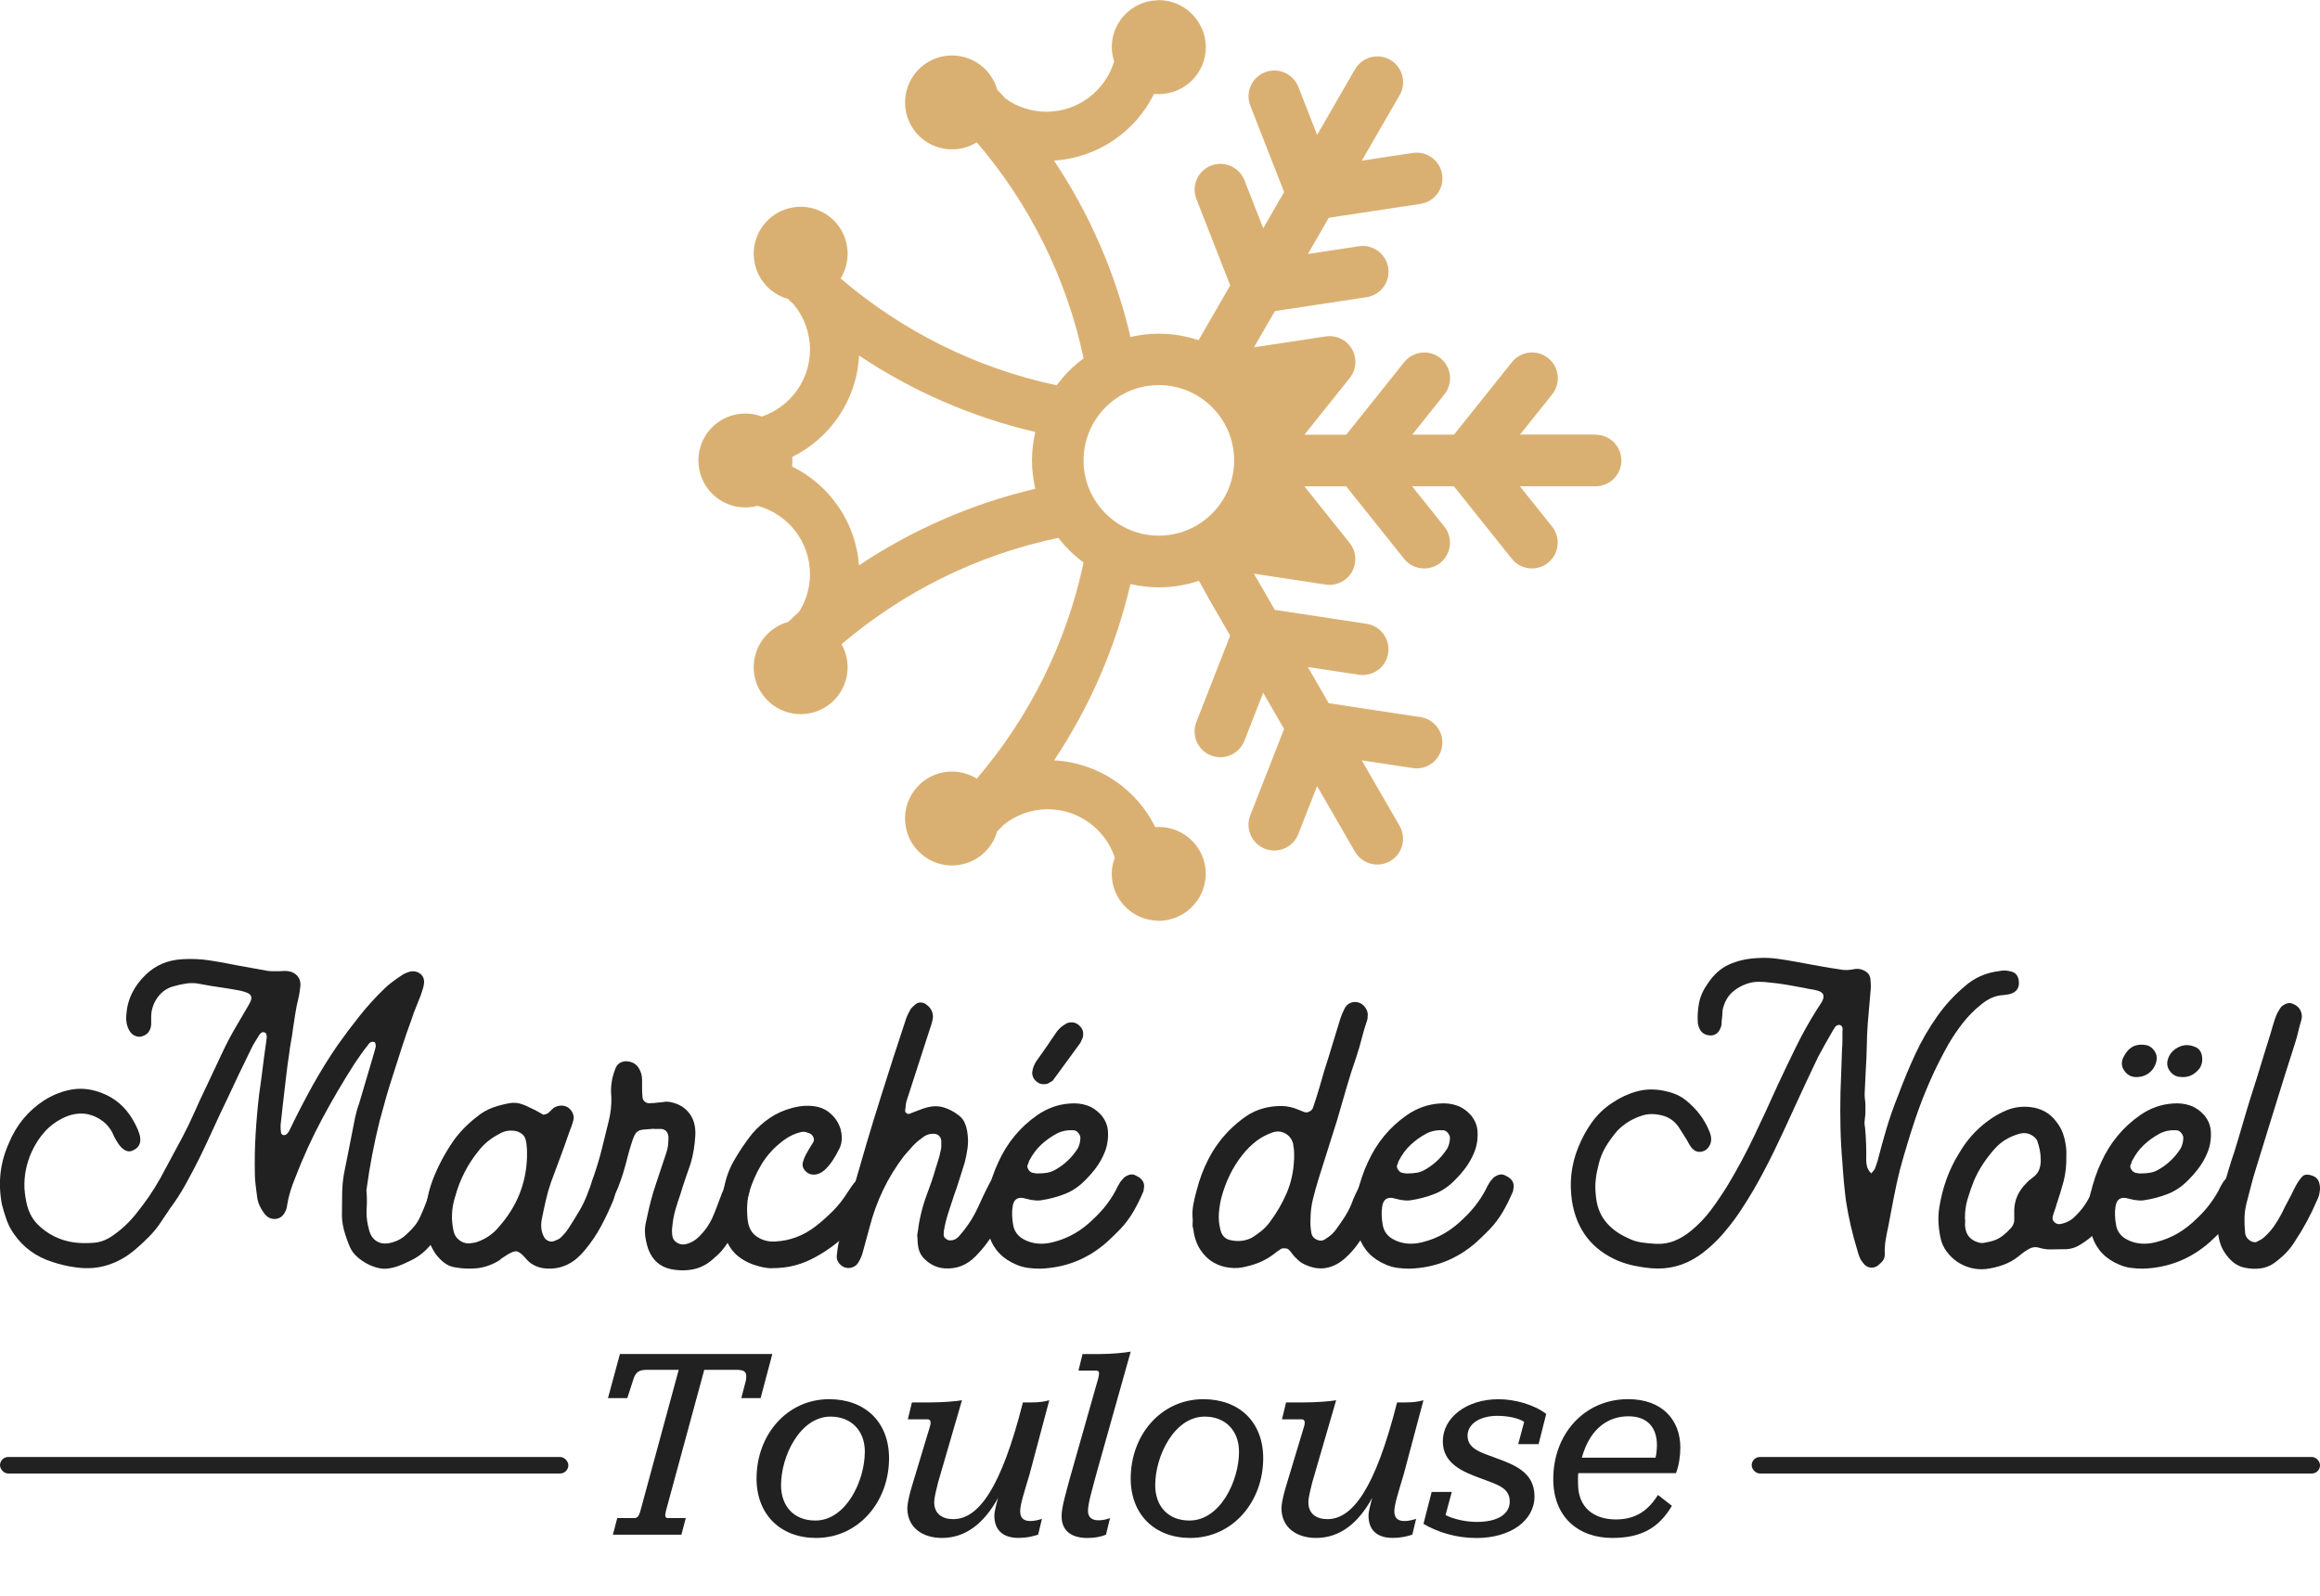
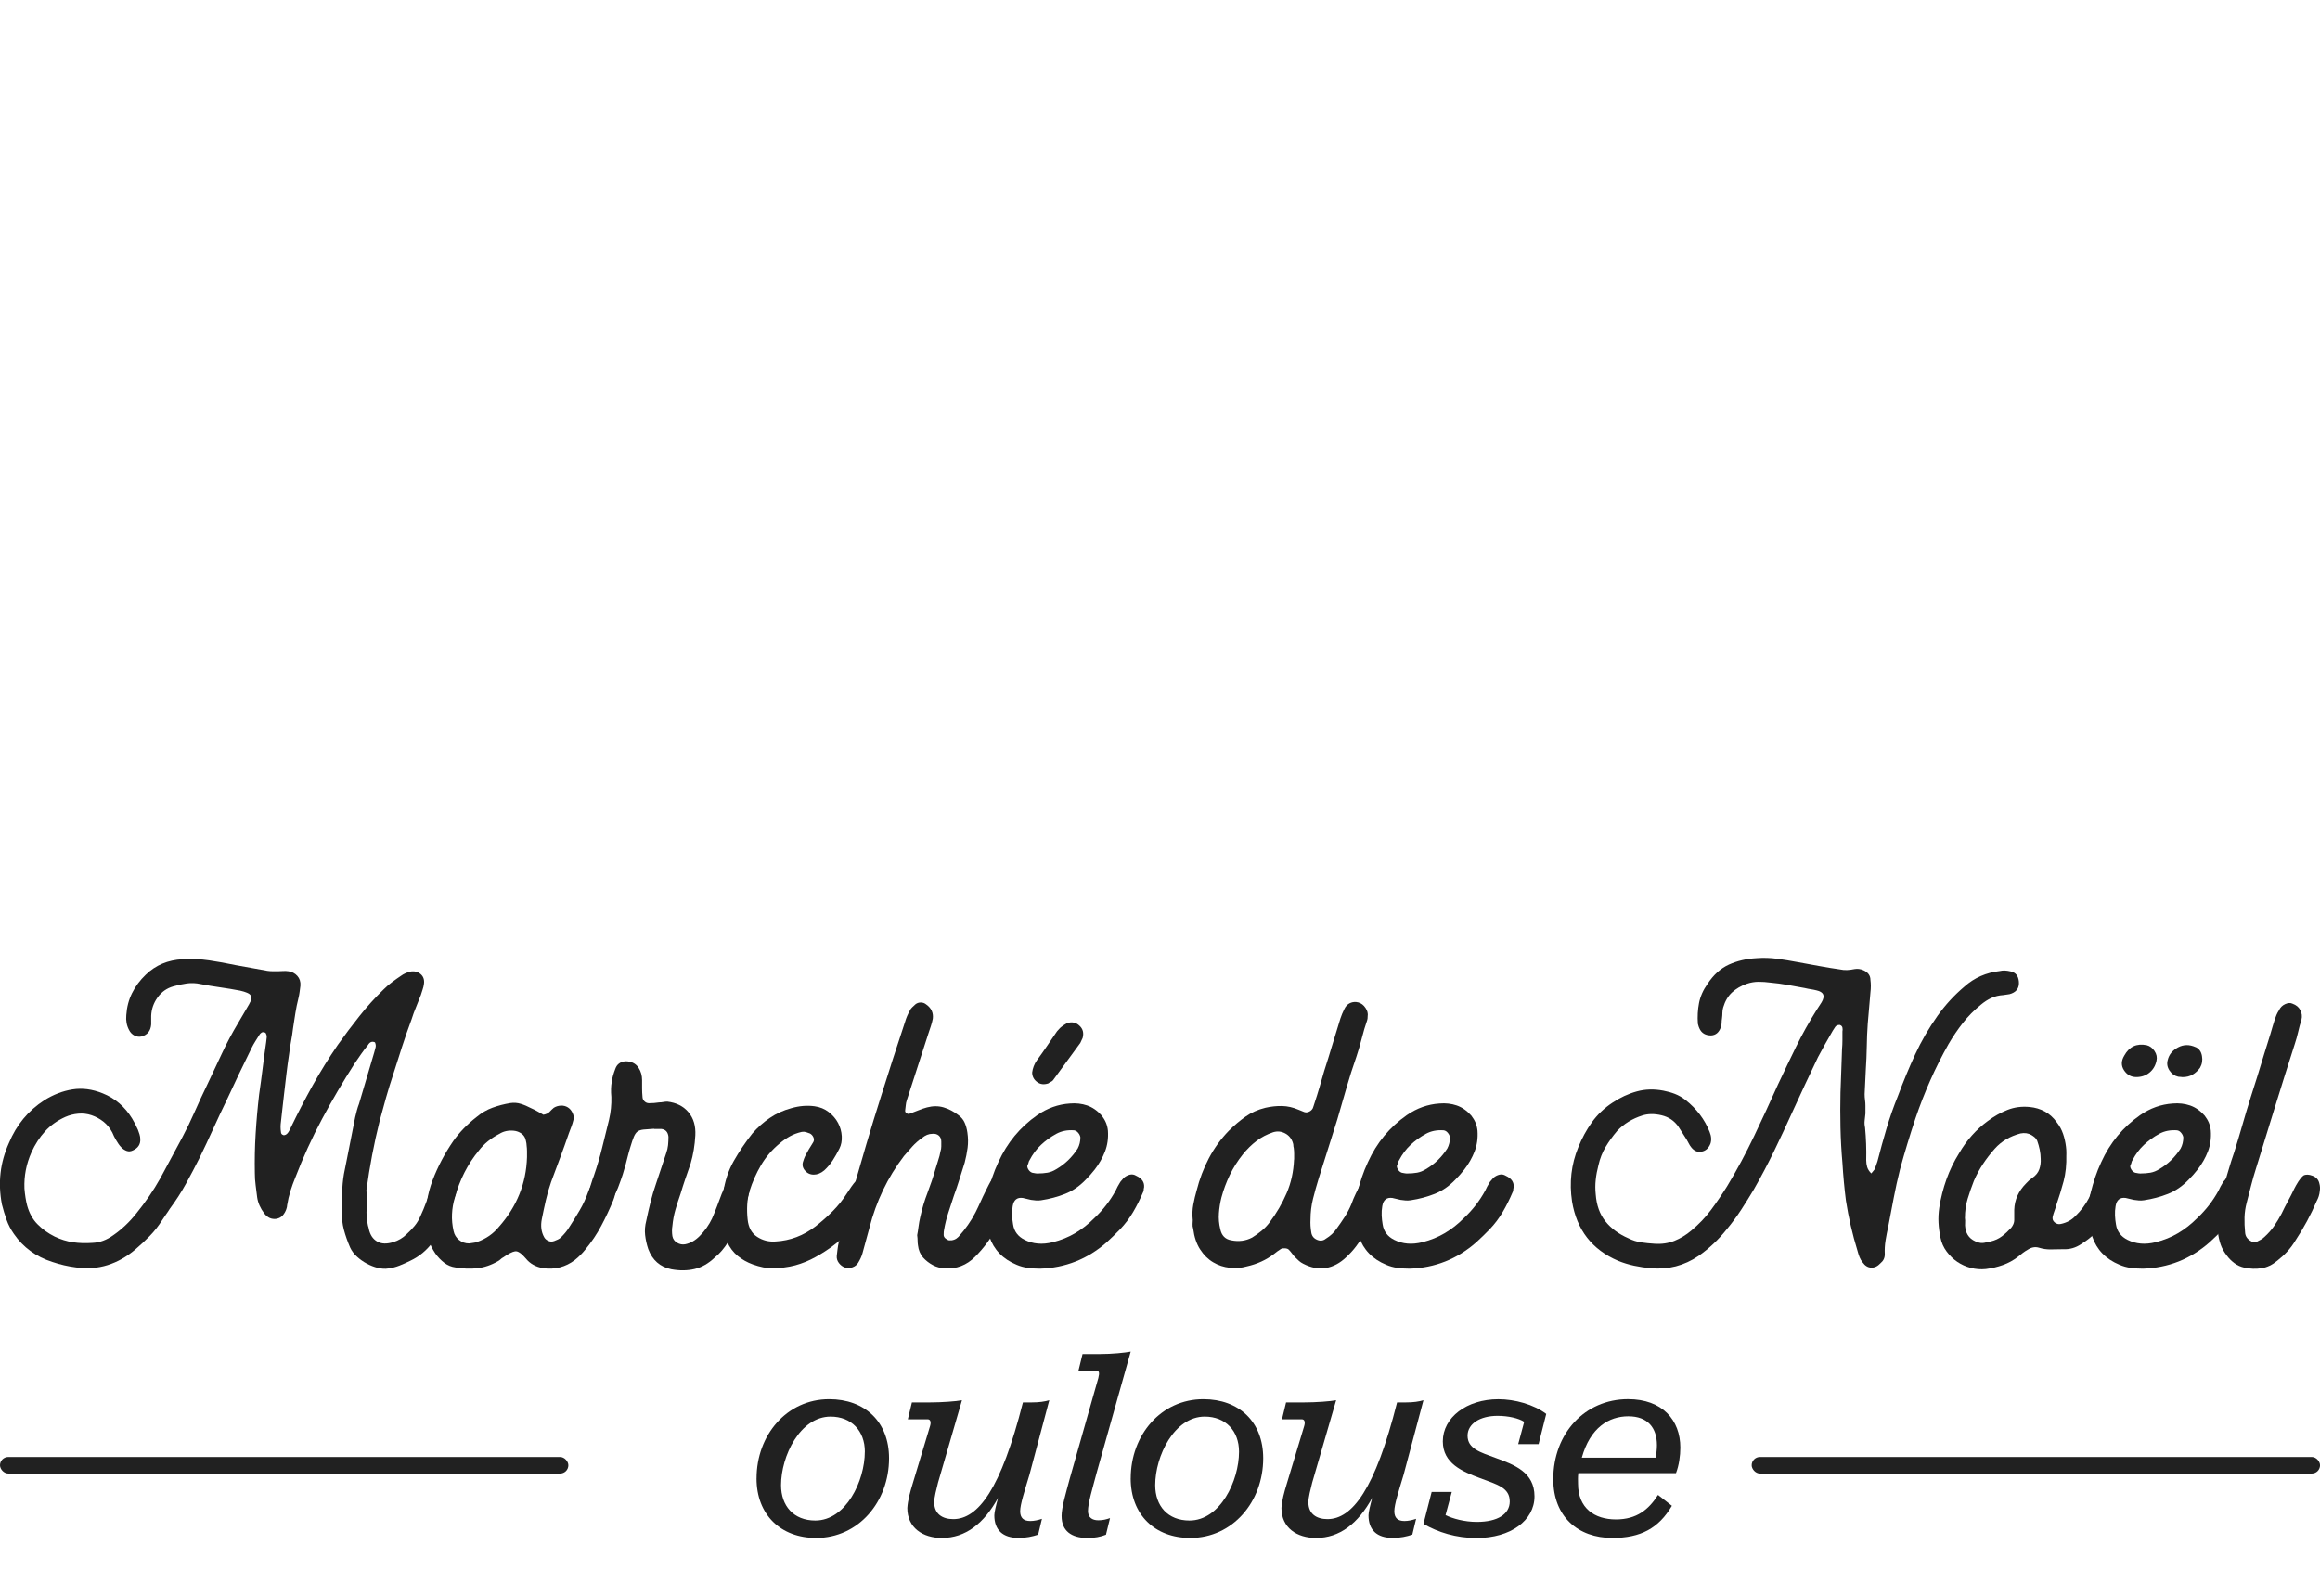
<svg xmlns="http://www.w3.org/2000/svg" id="Calque_1" viewBox="0 0 702.02 482.96">
  <defs>
    <style>.cls-1{fill:#dab072;}.cls-2{fill:#212121;}</style>
  </defs>
-   <path class="cls-1" d="M482.87,131.52h-22.92l9.74-12.19c2.69-3.37,2.14-8.27-1.23-10.96-3.37-2.68-8.27-2.14-10.96,1.23l-17.52,21.93h-12.64l9.74-12.19c2.69-3.37,2.14-8.27-1.23-10.96-3.36-2.68-8.27-2.14-10.96,1.23l-17.52,21.93h-12.65l13.7-17.15c2-2.51,2.27-5.99,.66-8.77-1.61-2.78-4.75-4.28-7.93-3.81l-21.7,3.29,6.32-10.95,27.76-4.21c4.26-.65,7.19-4.62,6.54-8.88-.65-4.26-4.63-7.18-8.88-6.54l-15.43,2.34,6.32-10.95,27.76-4.21c4.26-.65,7.19-4.62,6.54-8.88-.64-4.26-4.63-7.18-8.88-6.54l-15.43,2.34,11.46-19.85c2.15-3.73,.88-8.5-2.86-10.66-3.73-2.15-8.5-.87-10.66,2.86l-11.46,19.85-5.69-14.53c-1.57-4.02-6.1-5.99-10.11-4.42-4.01,1.57-5.99,6.09-4.42,10.11l10.23,26.14-6.32,10.95-5.69-14.53c-1.57-4.01-6.1-5.98-10.11-4.42-4.01,1.57-5.99,6.1-4.42,10.11l10.23,26.14-6.48,11.22-3.09,5.35c-3.79-1.25-7.83-1.96-12.04-1.96-2.95,0-5.81,.36-8.57,1-4.52-19.33-12.43-37.36-23.14-53.39,13.32-.82,24.67-8.83,30.27-20.19,.45,.05,.9,.07,1.36,.07h0s.07,0,.1,0c7.85,0,14.21-6.36,14.21-14.21,0-3.2-1.1-6.13-2.89-8.51-.27-.36-.55-.71-.86-1.04-.23-.25-.44-.5-.69-.73-.5-.47-1.03-.91-1.59-1.31-.23-.16-.46-.3-.7-.45-.51-.32-1.04-.61-1.59-.86-.17-.08-.34-.17-.51-.25-.72-.3-1.48-.52-2.26-.7-.2-.04-.4-.08-.6-.12-.83-.15-1.67-.26-2.54-.26h0c-.16,0-.32,.04-.48,.05-7.62,.26-13.74,6.48-13.74,14.17h0c0,.88,.1,1.74,.26,2.57,.06,.31,.14,.6,.22,.9,.08,.31,.13,.62,.22,.92-2.69,8.77-10.84,15.17-20.49,15.17-4.57,0-8.8-1.47-12.27-3.91-.85-.94-1.75-1.84-2.62-2.76-.31-1.11-.75-2.2-1.35-3.24-2.7-4.67-7.66-7.24-12.7-7.11-2.29,.06-4.6,.67-6.72,1.9-6.79,3.92-9.13,12.63-5.21,19.42,3.92,6.79,12.63,9.11,19.42,5.19,.13-.08,.25-.17,.38-.25,15.79,18.44,27.11,40.79,32.34,65.4-3.12,2.29-5.86,5.04-8.16,8.15-24.61-5.23-46.95-16.56-65.39-32.35,.07-.12,.16-.23,.23-.36,3.92-6.79,1.61-15.5-5.19-19.42-6.79-3.92-15.5-1.59-19.42,5.21-1.35,2.34-1.96,4.89-1.9,7.41,.11,4.8,2.65,9.44,7.11,12.01,1.04,.6,2.12,1.04,3.23,1.35,.62,.59,1.22,1.2,1.84,1.77,3.02,3.69,4.84,8.42,4.84,13.56,0,9.42-6.1,17.41-14.56,20.28-1.56-.59-3.24-.92-5-.92-7.85,0-14.21,6.37-14.21,14.21s6.37,14.21,14.21,14.21c1.27,0,2.5-.18,3.67-.5,9.14,2.45,15.89,10.78,15.89,20.69,0,4.17-1.2,8.06-3.27,11.35-1.13,1.01-2.2,2.08-3.31,3.11-1.14,.31-2.26,.76-3.33,1.38-4.67,2.7-7.24,7.66-7.11,12.7,.06,2.29,.67,4.6,1.9,6.72,3.92,6.79,12.63,9.13,19.42,5.21,6.74-3.89,9.07-12.5,5.27-19.27,18.5-15.76,40.92-27.03,65.59-32.18,2.19,2.83,4.76,5.34,7.64,7.46-5.23,24.61-16.54,46.97-32.33,65.41-.13-.08-.25-.17-.38-.24-6.79-3.92-15.5-1.61-19.42,5.19-3.92,6.79-1.59,15.5,5.21,19.42,2.12,1.23,4.43,1.84,6.72,1.9,5.04,.13,10-2.44,12.7-7.11,.58-1.01,1.01-2.06,1.32-3.14,.64-.67,1.3-1.32,1.92-2,3.68-2.97,8.33-4.75,13.42-4.75,9.43,0,17.42,6.11,20.28,14.57-.12,.32-.18,.66-.28,.99-.13,.44-.28,.86-.37,1.31-.17,.87-.27,1.76-.27,2.67h0c0,7.69,6.11,13.91,13.74,14.17,.16,0,.31,.05,.48,.05h0s0,0,0,0c.93,0,1.84-.1,2.72-.27,.32-.06,.63-.18,.94-.26,.54-.14,1.07-.29,1.58-.49,.38-.15,.74-.35,1.11-.53,.4-.2,.79-.4,1.17-.63,.4-.25,.77-.53,1.14-.82,.29-.23,.57-.45,.85-.7,.39-.35,.75-.72,1.1-1.11,.2-.22,.38-.45,.57-.69,.36-.46,.69-.92,.99-1.42,.12-.2,.22-.41,.33-.61,.3-.56,.58-1.13,.8-1.73,.05-.15,.09-.3,.14-.45,.47-1.42,.79-2.91,.79-4.49,0-7.85-6.36-14.21-14.21-14.21h0s0,0,0,0c-.36,0-.71,.03-1.06,.05-5.66-11.46-17.17-19.51-30.64-20.2,10.69-16.02,18.6-34.04,23.11-53.36,2.76,.63,5.62,1,8.57,1,4.25,0,8.33-.72,12.15-1.99l3.07,5.53,6.39,11.07-10.23,26.14c-1.57,4.01,.41,8.54,4.42,10.11,.93,.36,1.9,.54,2.84,.54,3.12,0,6.06-1.88,7.27-4.96l5.69-14.54,6.32,10.95-10.23,26.14c-1.57,4.01,.41,8.54,4.42,10.11,.93,.36,1.89,.54,2.84,.54,3.12,0,6.06-1.88,7.27-4.96l5.69-14.54,11.46,19.85c1.45,2.5,4.07,3.9,6.76,3.9,1.32,0,2.66-.34,3.89-1.05,3.73-2.15,5.01-6.92,2.86-10.65l-11.46-19.85,15.43,2.34c.4,.06,.79,.09,1.18,.09,3.79,0,7.12-2.77,7.7-6.63,.65-4.26-2.28-8.24-6.54-8.88l-27.76-4.21-6.32-10.95,15.43,2.34c.4,.06,.79,.09,1.18,.09,3.79,0,7.12-2.77,7.7-6.63,.64-4.26-2.28-8.23-6.54-8.88l-27.76-4.21-6.32-10.95,21.7,3.29c3.18,.49,6.32-1.03,7.93-3.81,1.6-2.78,1.34-6.26-.66-8.77l-13.7-17.15h12.64l17.52,21.93c1.54,1.93,3.81,2.93,6.1,2.93,1.71,0,3.43-.56,4.86-1.71,3.37-2.69,3.92-7.6,1.23-10.96l-9.75-12.2h12.64l17.52,21.93c1.54,1.93,3.81,2.93,6.1,2.93,1.71,0,3.43-.56,4.86-1.71,3.37-2.69,3.92-7.6,1.23-10.96l-9.75-12.2h22.92c4.31,0,7.8-3.49,7.8-7.8s-3.49-7.8-7.8-7.8Zm-222.95,39.58c-.95-13.17-8.98-24.39-20.27-29.94,.08-.6,.13-1.22,.13-1.84,0-.35-.03-.7-.05-1.04,11.47-5.67,19.54-17.2,20.21-30.68,16.02,10.7,34.02,18.61,53.33,23.13-.63,2.76-1,5.63-1,8.59s.37,5.83,1,8.6c-19.32,4.54-37.34,12.47-53.36,23.18Zm67.96-31.78c0-12.56,10.22-22.78,22.78-22.78s22.78,10.22,22.78,22.78-10.22,22.78-22.78,22.78-22.78-10.22-22.78-22.78Z" />
  <g>
    <g>
      <path class="cls-2" d="M80.33,312.55c-.47-.24-.86-.25-1.18-.06-.31,.2-.55,.45-.71,.76-.39,.63-.78,1.25-1.18,1.88-.39,.63-.75,1.25-1.06,1.88-2.67,5.41-5.21,10.74-7.64,15.99-1.41,2.9-2.76,5.78-4.06,8.64-1.29,2.86-2.65,5.74-4.06,8.64-1.33,2.67-2.73,5.31-4.17,7.94-1.45,2.63-3.08,5.16-4.88,7.58-.39,.63-.78,1.22-1.18,1.76-.39,.55-.78,1.14-1.18,1.76-1.1,1.73-2.33,3.29-3.7,4.7-1.37,1.41-2.84,2.78-4.41,4.12-2.59,2.2-5.37,3.76-8.35,4.7-2.98,.94-6.16,1.18-9.53,.71-1.25-.16-2.47-.37-3.65-.65-1.18-.27-2.35-.61-3.53-1-4.94-1.57-8.82-4.39-11.64-8.47-.94-1.33-1.69-2.76-2.23-4.29-.55-1.53-1.02-3.08-1.41-4.65-.63-3.29-.76-6.47-.41-9.53,.35-3.06,1.19-6.07,2.53-9.05,2.27-5.49,5.84-9.8,10.7-12.94,2.74-1.72,5.59-2.82,8.53-3.29,2.94-.47,5.98-.08,9.11,1.18,3.76,1.49,6.74,4.04,8.94,7.64,.63,1.02,1.21,2.16,1.76,3.41,.16,.39,.31,.84,.47,1.35,.16,.51,.24,1,.24,1.47,.08,1.57-.67,2.71-2.23,3.41-.63,.31-1.23,.37-1.82,.18-.59-.2-1.12-.53-1.59-1-.39-.39-.71-.76-.94-1.12-.23-.35-.47-.72-.71-1.12-.23-.39-.45-.78-.65-1.18-.2-.39-.37-.78-.53-1.18-.71-1.33-1.61-2.43-2.7-3.29-1.1-.86-2.29-1.51-3.59-1.94-1.29-.43-2.63-.59-4-.47-1.37,.12-2.69,.45-3.94,1-2.43,1.1-4.47,2.55-6.11,4.35-1.65,1.8-3.02,3.92-4.12,6.35-1.57,3.53-2.27,7.17-2.12,10.94,.16,1.96,.43,3.69,.82,5.17,.63,2.28,1.66,4.16,3.12,5.64,1.45,1.49,3.19,2.75,5.23,3.76,1.8,.86,3.65,1.43,5.53,1.71,1.88,.28,3.84,.33,5.88,.18,2.19-.08,4.31-.86,6.35-2.35,2.59-1.8,4.9-4,6.94-6.58,1.33-1.65,2.61-3.35,3.82-5.12,1.21-1.76,2.37-3.63,3.47-5.59,1.1-2.04,2.19-4.08,3.29-6.12,1.1-2.04,2.19-4.08,3.29-6.12,1.33-2.51,2.57-5.06,3.7-7.64,1.14-2.59,2.33-5.17,3.59-7.76,1.57-3.29,3.1-6.54,4.59-9.76,1.49-3.21,3.17-6.39,5.06-9.53,.55-.94,1.1-1.88,1.65-2.82,.55-.94,1.1-1.88,1.65-2.82,.08-.16,.16-.31,.23-.47,.08-.16,.16-.31,.24-.47,.47-1.18,.16-2-.94-2.47-.71-.31-1.45-.55-2.23-.71-2.04-.39-4.04-.72-6-1-1.96-.27-3.96-.61-6-1-1.41-.31-2.8-.37-4.17-.18-1.37,.2-2.73,.49-4.06,.88-1.96,.55-3.55,1.67-4.76,3.35-1.22,1.69-1.86,3.55-1.94,5.59v2.59c-.16,1.96-1.14,3.17-2.94,3.65-.71,.16-1.41,.06-2.12-.29-.71-.35-1.26-.92-1.65-1.71-.71-1.33-.98-2.82-.82-4.47,.16-2.43,.74-4.66,1.76-6.7,1.02-2.04,2.39-3.88,4.12-5.53,2.98-2.9,6.7-4.47,11.17-4.7,2.74-.16,5.43-.04,8.06,.35,2.63,.39,5.23,.86,7.82,1.41,1.65,.31,3.27,.61,4.88,.88,1.61,.28,3.23,.57,4.88,.88,.55,.08,1.08,.12,1.59,.12h1.71c.47,0,.96-.02,1.47-.06,.51-.04,1.04-.02,1.59,.06,1.1,.16,2,.63,2.7,1.41,.71,.78,1.02,1.76,.94,2.94-.08,.63-.16,1.25-.24,1.88-.08,.63-.2,1.25-.35,1.88-.39,1.57-.71,3.1-.94,4.59-.24,1.49-.47,3.02-.71,4.59-.16,1.33-.35,2.63-.59,3.88-.24,1.25-.43,2.55-.59,3.88-.31,2.04-.59,4.06-.82,6.06s-.47,4.02-.71,6.06c-.16,1.33-.31,2.7-.47,4.12-.16,1.41-.31,2.82-.47,4.23-.16,1.1-.16,2.16,0,3.17,0,.47,.27,.79,.82,.94,.39,0,.74-.16,1.06-.47,.23-.24,.43-.51,.59-.82,.16-.31,.31-.63,.47-.94,2.12-4.39,4.33-8.66,6.64-12.82,2.31-4.15,4.84-8.23,7.58-12.23,2.12-2.98,4.31-5.9,6.59-8.76,2.27-2.86,4.7-5.55,7.29-8.06,.86-.86,1.74-1.63,2.65-2.29,.9-.67,1.82-1.31,2.76-1.94,.63-.47,1.49-.86,2.59-1.18,1.25-.24,2.31,0,3.18,.71,.86,.71,1.21,1.69,1.06,2.94-.08,.63-.22,1.22-.41,1.76-.2,.55-.37,1.1-.53,1.65-.47,1.25-.96,2.49-1.47,3.7-.51,1.22-.96,2.45-1.35,3.7-1.02,2.75-1.98,5.51-2.88,8.29-.9,2.78-1.78,5.55-2.65,8.29-.78,2.35-1.51,4.7-2.18,7.06-.67,2.35-1.31,4.7-1.94,7.06-.86,3.45-1.63,6.92-2.29,10.41-.67,3.49-1.23,7-1.71,10.53v.24c.16,1.8,.18,3.57,.06,5.29-.12,1.73,.02,3.49,.41,5.29,.16,.47,.24,.78,.24,.94,.39,1.8,1.23,3.08,2.53,3.82,1.29,.75,2.92,.8,4.88,.18,1.57-.47,2.94-1.29,4.12-2.47,.86-.78,1.65-1.61,2.35-2.47,.71-.86,1.29-1.84,1.76-2.94,.63-1.33,1.19-2.71,1.71-4.12,.51-1.41,1.04-2.78,1.59-4.12,.16-.39,.31-.74,.47-1.06,.16-.31,.31-.67,.47-1.06,.47-.86,1.1-1.45,1.88-1.76,.78-.31,1.57-.31,2.35,0,.71,.16,1.31,.61,1.82,1.35,.51,.75,.72,1.55,.65,2.41,0,.24-.02,.47-.06,.71-.04,.23-.1,.51-.18,.82-.86,2.67-1.84,5.23-2.94,7.7-1.1,2.47-2.47,4.84-4.12,7.11-1.8,2.43-4.04,4.27-6.7,5.53-1.1,.55-2.2,1.04-3.29,1.47-1.1,.43-2.23,.73-3.41,.88-.94,.16-1.98,.1-3.12-.18-1.14-.27-2.25-.71-3.35-1.29-1.1-.59-2.1-1.29-3-2.12-.9-.82-1.59-1.74-2.06-2.76-.78-1.8-1.41-3.59-1.88-5.35-.47-1.76-.67-3.59-.59-5.47,0-1.96,.02-3.88,.06-5.76,.04-1.88,.21-3.76,.53-5.64,.16-.78,.31-1.57,.47-2.35,.16-.78,.31-1.57,.47-2.35,.39-2.04,.8-4.12,1.23-6.23,.43-2.12,.84-4.19,1.23-6.23,.16-.71,.33-1.41,.53-2.12,.19-.71,.41-1.37,.65-2l4.59-15.52c.16-.55,.29-1.06,.41-1.53,.12-.47,.06-.98-.18-1.53-.86-.39-1.57-.12-2.12,.82-.71,.86-1.39,1.76-2.06,2.71-.67,.94-1.31,1.88-1.94,2.82-3.53,5.49-6.82,11.09-9.88,16.82-3.06,5.72-5.76,11.64-8.11,17.76-.55,1.33-1.04,2.69-1.47,4.06-.43,1.37-.76,2.8-1,4.29,0,.31-.08,.71-.24,1.18-.24,.71-.59,1.33-1.06,1.88-.47,.55-1.1,.9-1.88,1.06-1.49,.23-2.75-.31-3.76-1.65-1.18-1.57-1.88-3.18-2.12-4.82-.16-1.25-.31-2.49-.47-3.71-.16-1.21-.24-2.41-.24-3.59-.08-4,0-7.98,.24-11.94,.24-3.96,.59-7.94,1.06-11.94,.39-2.66,.74-5.29,1.06-7.88,.31-2.59,.67-5.21,1.06-7.88,.08-.55,.14-1.06,.18-1.53,.04-.47-.1-.94-.41-1.41Z" />
      <path class="cls-2" d="M164.41,337.36c.86-.16,1.49-.45,1.88-.88,.39-.43,.82-.84,1.29-1.24,.63-.39,1.33-.61,2.12-.65,.78-.04,1.49,.14,2.12,.53,.63,.39,1.12,.98,1.47,1.76,.35,.78,.41,1.53,.18,2.23-.16,.63-.35,1.25-.59,1.88-.24,.63-.47,1.25-.71,1.88-.86,2.51-1.75,4.98-2.65,7.41-.9,2.43-1.82,4.9-2.76,7.41-.63,1.8-1.16,3.65-1.59,5.53-.43,1.88-.84,3.8-1.23,5.76-.39,2.04-.16,3.84,.71,5.41,.24,.47,.65,.84,1.23,1.12,.59,.28,1.19,.29,1.82,.06,.39-.16,.76-.31,1.12-.47,.35-.16,.69-.39,1-.71,.94-.94,1.69-1.84,2.23-2.7,1.18-1.8,2.29-3.61,3.35-5.41,1.06-1.8,1.94-3.72,2.65-5.76,.24-.63,.51-1.23,.82-1.82,.31-.59,.67-1.16,1.06-1.71,.55-.71,1.23-1.13,2.06-1.29,.82-.16,1.67-.04,2.53,.35,.71,.39,1.25,.92,1.65,1.59,.39,.67,.51,1.35,.35,2.06-.16,.63-.29,1.22-.41,1.76-.12,.55-.29,1.14-.53,1.76-1.1,2.67-2.31,5.25-3.65,7.76-1.33,2.51-2.94,4.9-4.82,7.17-.94,1.18-2,2.23-3.18,3.17-2.82,2.12-6,2.94-9.52,2.47-2.27-.39-4.04-1.37-5.29-2.94-1.33-1.57-2.41-2.29-3.23-2.18-.82,.12-2.02,.73-3.59,1.82-.31,.16-.59,.35-.82,.59-.24,.24-.51,.43-.82,.59-2.04,1.18-4.12,1.88-6.23,2.12-2.12,.23-4.31,.16-6.59-.24-1.25-.16-2.39-.63-3.41-1.41-1.02-.78-1.92-1.72-2.7-2.82-1.8-2.66-2.78-5.64-2.94-8.94-.16-4.7,.55-9.11,2.12-13.23s3.65-8.06,6.23-11.82c1.88-2.66,4.23-5.09,7.06-7.29,1.49-1.25,3.1-2.19,4.82-2.82,1.72-.63,3.53-1.1,5.41-1.41,1.1-.16,2.16-.08,3.17,.24,1.02,.31,2.04,.75,3.06,1.29,.71,.31,1.37,.65,2,1,.63,.35,1.21,.69,1.76,1Zm-4.94,12.82v-1.76c0-.55-.04-1.14-.12-1.76,0-.39-.08-.9-.24-1.53-.16-.86-.59-1.55-1.29-2.06-.71-.51-1.49-.8-2.35-.88-1.65-.16-3.1,.16-4.35,.94-2.59,1.33-4.67,3.02-6.23,5.06-3.37,4.08-5.8,8.86-7.29,14.35-.47,1.57-.75,3.2-.82,4.88-.08,1.69,.08,3.39,.47,5.12,.23,1.1,.78,2,1.65,2.7,.86,.71,1.88,1.06,3.06,1.06,.39-.08,.8-.14,1.23-.18,.43-.04,.84-.14,1.23-.29,2.66-.94,4.86-2.47,6.58-4.59,5.41-6.12,8.23-13.13,8.47-21.05Z" />
      <path class="cls-2" d="M197.92,341.59c-1.33,.08-2.39,.16-3.18,.24-.78,.08-1.39,.28-1.82,.59-.43,.31-.8,.84-1.12,1.59-.31,.75-.67,1.78-1.06,3.12-.31,1.02-.57,1.92-.76,2.71-.2,.78-.41,1.63-.65,2.53-.24,.9-.53,1.9-.88,3-.35,1.1-.84,2.47-1.47,4.12-.39,.94-.78,1.78-1.18,2.53-.39,.75-.86,1.31-1.41,1.71-.94,.71-2.08,.98-3.41,.82-1.33-.16-2.16-.78-2.47-1.88-.31-.78-.43-1.41-.35-1.88,.08-.39,.29-1.18,.65-2.35,.35-1.18,.65-2.04,.88-2.59,1.02-2.98,1.86-5.84,2.53-8.58,.67-2.74,1.35-5.53,2.06-8.35,.55-2.35,.78-4.66,.71-6.94-.16-1.72-.12-3.25,.12-4.59,.08-.63,.21-1.27,.41-1.94,.19-.67,.41-1.31,.65-1.94,.47-1.41,1.49-2.19,3.06-2.35,1.8,0,3.13,.66,4,1.98,.71,1.09,1.06,2.33,1.06,3.73v2.51c0,.82,.04,1.65,.12,2.5,0,.54,.19,1.01,.59,1.4,.39,.39,.86,.58,1.41,.58s1.06-.02,1.53-.06c.47-.04,.98-.1,1.53-.18,.39,0,.8-.04,1.23-.12,.43-.08,.84-.12,1.23-.12,2.74,.32,4.88,1.39,6.41,3.22,1.53,1.83,2.21,4.17,2.06,7.01-.16,2.98-.63,5.8-1.41,8.47-.55,1.57-1.08,3.1-1.59,4.59-.51,1.49-1,3.02-1.47,4.59-.55,1.57-1.06,3.16-1.53,4.76-.47,1.61-.78,3.27-.94,5-.16,.94-.16,1.96,0,3.06,.16,.86,.63,1.53,1.41,2,.78,.47,1.61,.63,2.47,.47,1.57-.31,3.02-1.14,4.35-2.47,1.57-1.57,2.82-3.33,3.76-5.29,.55-1.25,1.06-2.51,1.53-3.76,.47-1.25,.94-2.51,1.41-3.76,.31-.63,.57-1.25,.76-1.88,.19-.63,.49-1.25,.88-1.88,.78-1.25,1.92-1.84,3.41-1.76,.86,.16,1.61,.55,2.23,1.18,.63,.63,.98,1.37,1.06,2.23,.16,.78,.12,1.45-.12,2-1.33,5.49-3.45,10.43-6.35,14.82-.55,.86-1.16,1.69-1.82,2.47-.67,.79-1.39,1.49-2.18,2.12-1.88,1.8-3.92,2.96-6.11,3.47-2.2,.51-4.55,.53-7.06,.06-3.37-.71-5.68-2.74-6.94-6.11-.47-1.41-.78-2.82-.94-4.23-.16-1.41-.04-2.86,.35-4.35,.39-1.88,.82-3.76,1.29-5.64,.47-1.88,1.02-3.72,1.65-5.53,.55-1.57,1.06-3.1,1.53-4.59,.47-1.49,.98-3.02,1.53-4.59,.31-.86,.51-1.71,.59-2.53,.08-.82,.12-1.67,.12-2.53-.16-1.41-.86-2.19-2.12-2.35h-2.23Z" />
      <path class="cls-2" d="M233.32,383.81c-.63,0-1.43-.1-2.41-.29-.98-.2-2.02-.49-3.12-.88-1.73-.63-3.25-1.49-4.59-2.59-1.33-1.1-2.39-2.51-3.18-4.23-1.02-2.19-1.69-4.39-2-6.58-.31-2.19-.19-4.47,.35-6.82,.08-.24,.16-.47,.24-.71,.08-.24,.16-.47,.24-.71,.47-3.53,1.53-6.74,3.17-9.64,1.65-2.9,3.53-5.68,5.64-8.35,1.57-1.8,3.33-3.37,5.29-4.7,1.96-1.33,4.12-2.31,6.47-2.94,2.43-.71,4.78-.9,7.06-.59,1.65,.23,3.08,.82,4.29,1.76,1.21,.94,2.16,2.04,2.82,3.29,.67,1.26,1.04,2.59,1.12,4,.08,1.41-.16,2.67-.71,3.76-.63,1.25-1.29,2.43-2,3.53-.71,1.1-1.57,2.12-2.59,3.06-1.02,.86-2.08,1.29-3.17,1.29s-2-.43-2.71-1.29c-.71-.86-.86-1.8-.47-2.82,.24-.86,.67-1.8,1.29-2.82,.24-.47,.51-.94,.82-1.41,.31-.47,.63-.98,.94-1.53,.24-.47,.24-.96,0-1.47-.24-.51-.59-.88-1.06-1.12-.39-.16-.78-.29-1.18-.41-.39-.12-.82-.14-1.29-.06-1.33,.31-2.53,.76-3.59,1.35s-2.1,1.31-3.12,2.18c-2.27,1.88-4.14,4.06-5.59,6.53-1.45,2.47-2.61,5.08-3.47,7.82-.39,1.33-.63,2.72-.71,4.17-.08,1.45-.04,2.92,.12,4.41,.24,2.43,1.19,4.2,2.88,5.29,1.69,1.1,3.55,1.57,5.59,1.41,4.39-.24,8.43-1.76,12.11-4.59,1.8-1.41,3.51-2.92,5.12-4.53,1.61-1.61,3.04-3.39,4.29-5.35,.47-.71,.94-1.41,1.41-2.12,.47-.71,1.02-1.37,1.65-2,.63-.71,1.33-1.12,2.12-1.24,.78-.12,1.61-.06,2.47,.18,.63,.24,1.16,.76,1.59,1.59,.43,.82,.53,1.55,.29,2.17-.39,1.26-.78,2.2-1.18,2.82-2.2,3.76-4.74,7.13-7.64,10.11-2.9,2.98-6.27,5.53-10.11,7.64-1.96,1.1-4.02,1.94-6.17,2.53-2.16,.59-4.61,.88-7.35,.88Z" />
      <path class="cls-2" d="M277.53,373.81c.16-.78,.29-1.65,.41-2.59,.12-.94,.29-1.92,.53-2.94,.55-2.51,1.27-4.94,2.18-7.29,.9-2.35,1.71-4.74,2.41-7.17,.24-.86,.51-1.74,.82-2.65,.31-.9,.55-1.82,.71-2.76,.16-.47,.24-.96,.24-1.47v-1.47c0-.78-.26-1.39-.76-1.82-.51-.43-1.16-.61-1.94-.53-1.1,0-2.16,.43-3.17,1.29-1.1,.78-2.06,1.63-2.88,2.53-.82,.9-1.67,1.86-2.53,2.88-2.51,3.29-4.63,6.74-6.35,10.35-1.73,3.61-3.1,7.41-4.12,11.41l-2.12,7.76c-.24,.86-.67,1.8-1.29,2.82-.39,.63-.96,1.08-1.71,1.35-.74,.28-1.51,.29-2.29,.06-.71-.24-1.31-.69-1.82-1.35-.51-.67-.72-1.39-.65-2.18,.08-.63,.16-1.29,.24-2,.08-.71,.2-1.37,.35-2,.63-2.51,1.28-5.04,1.94-7.58,.67-2.55,1.39-5.08,2.18-7.58,1.41-4.94,2.82-9.8,4.23-14.58,1.41-4.78,2.9-9.64,4.47-14.58,1.18-3.76,2.37-7.53,3.59-11.29,1.21-3.76,2.45-7.53,3.7-11.29,.31-1.1,.78-2.19,1.41-3.29,.16-.39,.39-.72,.71-1,.31-.27,.63-.57,.94-.88,.47-.39,1.02-.59,1.65-.59s1.18,.2,1.65,.59c1.57,1.1,2.23,2.55,2,4.35-.16,.78-.35,1.53-.59,2.23-.24,.71-.47,1.41-.71,2.12-1.1,3.45-2.2,6.84-3.29,10.17-1.1,3.33-2.2,6.72-3.29,10.17-.16,.47-.25,.94-.29,1.41-.04,.47-.1,.98-.18,1.53-.08,.39,.06,.71,.41,.94s.69,.28,1,.12c.86-.31,1.72-.65,2.59-1,.86-.35,1.72-.65,2.59-.88,1.8-.47,3.49-.47,5.06,0,1.57,.47,3.06,1.25,4.47,2.35,.86,.63,1.49,1.39,1.88,2.29,.39,.9,.67,1.9,.82,3,.23,1.57,.25,3.1,.06,4.59-.2,1.49-.49,2.98-.88,4.47-.55,1.73-1.08,3.41-1.59,5.06-.51,1.65-1.08,3.33-1.71,5.06-.55,1.73-1.1,3.41-1.65,5.06-.55,1.65-.98,3.37-1.29,5.17-.08,.31-.12,.82-.12,1.53,0,.39,.18,.75,.53,1.06,.35,.31,.72,.51,1.12,.59,1.1,.08,2.04-.27,2.82-1.06,2.12-2.35,3.84-4.82,5.17-7.41,.55-1.1,1.06-2.17,1.53-3.23,.47-1.06,.98-2.13,1.53-3.23,.31-.63,.61-1.21,.88-1.76,.27-.55,.61-1.14,1-1.76,.47-.63,1.1-1.06,1.88-1.29,.78-.23,1.53-.19,2.23,.12,1.65,.86,2.47,2.04,2.47,3.53-.08,.24-.12,.49-.12,.76s-.04,.53-.12,.76c-1.41,3.53-2.98,6.98-4.7,10.35-1.73,3.37-3.96,6.43-6.7,9.17-2.59,2.59-5.64,3.76-9.17,3.53-1.33-.08-2.55-.41-3.65-1-1.1-.59-2.08-1.35-2.94-2.29-.86-1.02-1.37-2.23-1.53-3.65-.08-.47-.12-.94-.12-1.41s-.04-1.02-.12-1.65Z" />
      <path class="cls-2" d="M314.69,383.93c-1.25,0-2.47-.08-3.65-.24-1.18-.16-2.31-.47-3.41-.94-4.16-1.72-6.9-4.55-8.23-8.47-.71-2.19-1.12-4.41-1.24-6.64-.12-2.23,.14-4.49,.76-6.76,.39-1.57,.84-3.12,1.35-4.64,.51-1.53,1.12-3.04,1.82-4.53,2.66-5.88,6.59-10.62,11.76-14.23,3.06-2.12,6.35-3.29,9.88-3.53,1.88-.16,3.62,.04,5.23,.59,1.61,.55,3.08,1.57,4.41,3.06,.55,.71,.98,1.43,1.29,2.17,.31,.75,.51,1.55,.59,2.41,.16,2.27-.14,4.37-.88,6.29-.75,1.92-1.78,3.75-3.12,5.47-.86,1.1-1.76,2.12-2.71,3.06-1.88,1.96-3.96,3.39-6.23,4.29-2.27,.9-4.7,1.55-7.29,1.94-.55,.08-1.06,.1-1.53,.06-.47-.04-.98-.1-1.53-.18-.39-.08-.8-.18-1.23-.29-.43-.12-.84-.21-1.23-.29-1.73-.24-2.75,.59-3.06,2.47-.16,.94-.22,1.88-.18,2.82,.04,.94,.14,1.84,.29,2.7,.31,2.12,1.49,3.69,3.53,4.7,2.51,1.25,5.33,1.49,8.47,.71,2.51-.63,4.78-1.55,6.82-2.76,2.04-1.21,3.96-2.72,5.76-4.53,1.33-1.25,2.53-2.57,3.59-3.94,1.06-1.37,2.02-2.84,2.88-4.41,.39-.86,.78-1.61,1.18-2.23,.16-.31,.35-.59,.59-.82,.23-.24,.47-.51,.71-.82,.55-.47,1.16-.78,1.82-.94,.67-.16,1.31-.04,1.94,.35,1.72,.79,2.51,1.96,2.35,3.53-.08,.24-.12,.49-.12,.76s-.08,.53-.23,.76c-.86,2.04-1.84,4-2.94,5.88-1.1,1.88-2.43,3.65-4,5.29-.63,.63-1.28,1.28-1.94,1.94s-1.35,1.31-2.06,1.94c-5.8,5.1-12.54,7.76-20.23,8Zm-.71-28.81c1.1,0,2.1-.08,3-.24,.9-.16,1.78-.51,2.65-1.06,2.59-1.49,4.74-3.57,6.47-6.23,.55-1.02,.82-2.16,.82-3.41-.08-.47-.29-.92-.65-1.35-.35-.43-.76-.69-1.23-.76-2.04-.16-3.84,.2-5.41,1.06-1.72,.94-3.27,2.06-4.64,3.35-1.37,1.29-2.53,2.84-3.47,4.65-.16,.23-.26,.47-.29,.71-.04,.24-.14,.47-.29,.71-.16,.39-.08,.84,.23,1.35,.31,.51,.71,.84,1.18,1,.39,.08,.72,.14,1,.18,.27,.04,.49,.06,.65,.06Zm3.29-27.28c-1.33,.47-2.49,.33-3.47-.41-.98-.74-1.47-1.71-1.47-2.88,.08-.63,.23-1.25,.47-1.88,.24-.63,.55-1.21,.94-1.76,1.1-1.49,2.13-2.96,3.12-4.41,.98-1.45,1.98-2.92,3-4.41,.24-.24,.45-.47,.65-.71,.19-.23,.45-.47,.76-.71,.24-.16,.49-.33,.76-.53,.27-.19,.57-.37,.88-.53,1.49-.47,2.74-.19,3.76,.82,1.02,.94,1.33,2.16,.94,3.65-.16,.39-.39,.9-.71,1.53-1.33,1.8-2.67,3.63-4,5.47-1.33,1.84-2.67,3.67-4,5.47-.24,.39-.53,.67-.88,.82-.35,.16-.61,.31-.76,.47Z" />
      <path class="cls-2" d="M360.91,369.11c-.16-1.57-.1-3.1,.18-4.59,.28-1.49,.61-2.9,1-4.23,.86-3.45,2.1-6.7,3.7-9.76,1.61-3.06,3.62-5.84,6.06-8.35,1.57-1.57,3.23-2.98,5-4.23,1.76-1.25,3.78-2.16,6.06-2.71,1.72-.39,3.41-.57,5.06-.53,1.65,.04,3.29,.41,4.94,1.12l1.76,.71c.47,.16,.96,.12,1.47-.12,.51-.23,.88-.59,1.12-1.06,.08-.24,.16-.47,.24-.71,.08-.24,.16-.47,.23-.71,.55-1.65,1.06-3.27,1.53-4.88,.47-1.61,.94-3.23,1.41-4.88,.86-2.66,1.68-5.31,2.47-7.94,.78-2.63,1.61-5.31,2.47-8.06,.16-.47,.33-.94,.53-1.41,.2-.47,.41-.94,.65-1.41,.39-.86,.98-1.47,1.76-1.82,.78-.35,1.61-.41,2.47-.18,.86,.24,1.59,.78,2.17,1.65,.59,.86,.8,1.73,.65,2.59,0,.47-.04,.82-.12,1.06-.63,1.8-1.18,3.65-1.65,5.53-.47,1.88-1.02,3.76-1.65,5.64-1.1,3.14-2.1,6.27-3,9.41-.9,3.14-1.82,6.31-2.76,9.53-.94,2.98-1.88,5.96-2.82,8.94-.94,2.98-1.88,5.96-2.82,8.94-.63,2.04-1.2,4.08-1.71,6.12-.51,2.04-.76,4.12-.76,6.23-.08,1.25,0,2.59,.24,4,.16,1.02,.72,1.75,1.71,2.18,.98,.43,1.86,.33,2.65-.29,1.41-.86,2.51-1.88,3.29-3.06,.86-1.18,1.69-2.37,2.47-3.59,.78-1.21,1.45-2.49,2-3.82,.39-1.1,.84-2.18,1.35-3.23,.51-1.06,1.04-2.13,1.59-3.23,.39-.94,1.13-1.61,2.23-2,1.33-.39,2.47-.18,3.41,.65,.94,.82,1.33,1.9,1.18,3.23-.16,1.02-.39,1.84-.71,2.47-.86,1.96-1.67,3.88-2.41,5.76-.75,1.88-1.67,3.72-2.76,5.53-.79,1.25-1.61,2.45-2.47,3.59-.86,1.14-1.84,2.22-2.94,3.23-1.88,1.8-3.92,2.9-6.12,3.29-2.2,.39-4.51-.04-6.94-1.29-.47-.24-.88-.51-1.23-.82-.35-.31-.73-.67-1.12-1.06-.39-.39-.73-.78-1-1.18-.28-.39-.61-.78-1-1.18-.24-.24-.61-.37-1.12-.41-.51-.04-.92,.02-1.23,.18-.39,.24-.75,.47-1.06,.71-.31,.24-.67,.51-1.06,.82-2.35,1.8-5.1,3.06-8.23,3.76-1.65,.47-3.37,.61-5.17,.41-1.8-.19-3.47-.74-5-1.65-1.53-.9-2.84-2.19-3.94-3.88-1.1-1.68-1.8-3.78-2.12-6.29-.16-.47-.21-.94-.18-1.41,.04-.47,.06-.9,.06-1.29Zm30.69-18.23v-1.76c0-.55-.04-1.13-.12-1.76-.08-.24-.12-.47-.12-.71s-.04-.47-.12-.71c-.39-1.33-1.18-2.31-2.35-2.94-1.18-.63-2.39-.74-3.65-.35-1.88,.63-3.57,1.51-5.06,2.65-1.49,1.14-2.86,2.49-4.12,4.06-1.57,1.96-2.88,4.04-3.94,6.23-1.06,2.2-1.9,4.47-2.53,6.82-.39,1.57-.65,3.16-.76,4.76-.12,1.61,.02,3.19,.41,4.76,.39,1.96,1.49,3.1,3.29,3.41,2.27,.47,4.39,.2,6.35-.82,1.02-.63,1.98-1.31,2.88-2.06,.9-.74,1.71-1.59,2.41-2.53,2.12-2.82,3.84-5.78,5.17-8.88,1.33-3.1,2.08-6.49,2.23-10.17Z" />
      <path class="cls-2" d="M426.52,383.93c-1.25,0-2.47-.08-3.65-.24-1.18-.16-2.31-.47-3.41-.94-4.16-1.72-6.9-4.55-8.23-8.47-.71-2.19-1.12-4.41-1.24-6.64-.12-2.23,.14-4.49,.76-6.76,.39-1.57,.84-3.12,1.35-4.64,.51-1.53,1.12-3.04,1.82-4.53,2.66-5.88,6.59-10.62,11.76-14.23,3.06-2.12,6.35-3.29,9.88-3.53,1.88-.16,3.62,.04,5.23,.59,1.61,.55,3.08,1.57,4.41,3.06,.55,.71,.98,1.43,1.29,2.17,.31,.75,.51,1.55,.59,2.41,.16,2.27-.14,4.37-.88,6.29-.75,1.92-1.78,3.75-3.12,5.47-.86,1.1-1.76,2.12-2.71,3.06-1.88,1.96-3.96,3.39-6.23,4.29-2.27,.9-4.7,1.55-7.29,1.94-.55,.08-1.06,.1-1.53,.06-.47-.04-.98-.1-1.53-.18-.39-.08-.8-.18-1.23-.29-.43-.12-.84-.21-1.23-.29-1.73-.24-2.75,.59-3.06,2.47-.16,.94-.22,1.88-.18,2.82,.04,.94,.14,1.84,.29,2.7,.31,2.12,1.49,3.69,3.53,4.7,2.51,1.25,5.33,1.49,8.47,.71,2.51-.63,4.78-1.55,6.82-2.76,2.04-1.21,3.96-2.72,5.76-4.53,1.33-1.25,2.53-2.57,3.59-3.94,1.06-1.37,2.02-2.84,2.88-4.41,.39-.86,.78-1.61,1.18-2.23,.16-.31,.35-.59,.59-.82,.23-.24,.47-.51,.71-.82,.55-.47,1.16-.78,1.82-.94,.67-.16,1.31-.04,1.94,.35,1.72,.79,2.51,1.96,2.35,3.53-.08,.24-.12,.49-.12,.76s-.08,.53-.23,.76c-.86,2.04-1.84,4-2.94,5.88-1.1,1.88-2.43,3.65-4,5.29-.63,.63-1.28,1.28-1.94,1.94s-1.35,1.31-2.06,1.94c-5.8,5.1-12.54,7.76-20.23,8Zm-.71-28.81c1.1,0,2.1-.08,3-.24,.9-.16,1.78-.51,2.65-1.06,2.59-1.49,4.74-3.57,6.47-6.23,.55-1.02,.82-2.16,.82-3.41-.08-.47-.29-.92-.65-1.35-.35-.43-.76-.69-1.23-.76-2.04-.16-3.84,.2-5.41,1.06-1.72,.94-3.27,2.06-4.64,3.35-1.37,1.29-2.53,2.84-3.47,4.65-.16,.23-.26,.47-.29,.71-.04,.24-.14,.47-.29,.71-.16,.39-.08,.84,.23,1.35,.31,.51,.71,.84,1.18,1,.39,.08,.72,.14,1,.18,.27,.04,.49,.06,.65,.06Z" />
      <path class="cls-2" d="M566.23,355.12c.24-.31,.43-.55,.59-.71s.31-.35,.47-.59c.16-.39,.29-.78,.41-1.18,.12-.39,.25-.78,.41-1.18,.86-3.37,1.78-6.7,2.76-10,.98-3.29,2.13-6.58,3.47-9.88,1.57-4.23,3.29-8.39,5.17-12.46,1.88-4.08,4.15-8,6.82-11.76,1.18-1.65,2.43-3.19,3.76-4.64,1.33-1.45,2.78-2.84,4.35-4.17,2.98-2.66,6.54-4.23,10.7-4.7,.94-.24,2.04-.19,3.29,.12,1.49,.31,2.31,1.33,2.47,3.06,.16,1.8-.59,3.02-2.23,3.64-.39,.16-.8,.26-1.23,.29-.43,.04-.84,.1-1.23,.18-1.33,.08-2.55,.37-3.65,.88-1.1,.51-2.16,1.2-3.18,2.06-2.04,1.65-3.84,3.47-5.41,5.47-1.57,2-3.02,4.14-4.35,6.41-2.04,3.61-3.88,7.27-5.53,11-1.65,3.72-3.14,7.55-4.47,11.46-.86,2.59-1.69,5.17-2.47,7.76-.79,2.59-1.53,5.17-2.23,7.76-.71,2.82-1.33,5.66-1.88,8.53-.55,2.86-1.1,5.74-1.65,8.64-.31,1.41-.59,2.82-.82,4.23s-.31,2.82-.24,4.23c0,1.1-.43,2-1.29,2.7-.86,.94-1.8,1.39-2.82,1.35-1.02-.04-1.88-.57-2.59-1.59-.39-.47-.71-1-.94-1.59s-.43-1.19-.59-1.82c-1.57-5.09-2.75-10.19-3.53-15.29-.47-3.68-.82-7.49-1.06-11.41-.31-3.53-.51-7.07-.59-10.64-.08-3.57-.08-7.12,0-10.64,.08-2.19,.16-4.39,.24-6.58,.08-2.19,.16-4.39,.23-6.59,.08-.86,.12-1.74,.12-2.65v-2.65c.08-.39,.08-.78,0-1.18-.08-.39-.35-.67-.82-.82-.63,0-1.08,.2-1.35,.59-.28,.39-.53,.79-.76,1.18-.78,1.33-1.55,2.67-2.29,4-.75,1.33-1.47,2.67-2.18,4-2.67,5.57-5.21,11.02-7.64,16.35-1.8,4-3.67,7.98-5.58,11.94-1.92,3.96-3.98,7.86-6.17,11.7-1.25,2.12-2.55,4.19-3.88,6.23-1.33,2.04-2.78,4-4.35,5.88-1.25,1.57-2.59,3.02-4,4.35-1.41,1.33-2.9,2.55-4.47,3.65-4.39,2.98-9.21,4.23-14.46,3.76-1.73-.16-3.41-.41-5.06-.76s-3.25-.84-4.82-1.47c-7.92-3.37-12.58-9.37-13.99-17.99-.86-5.72-.24-11.17,1.88-16.35,1.1-2.74,2.47-5.27,4.12-7.58,1.65-2.31,3.72-4.29,6.23-5.94,2.35-1.57,4.8-2.71,7.35-3.41,2.55-.71,5.23-.78,8.05-.24,1.25,.24,2.43,.57,3.53,1,1.1,.43,2.16,1.04,3.17,1.82,3.37,2.67,5.8,5.88,7.29,9.64,.55,1.33,.63,2.55,.24,3.65-.55,1.33-1.43,2.12-2.65,2.35-1.22,.24-2.25-.19-3.12-1.29-.31-.39-.57-.78-.76-1.18-.2-.39-.41-.78-.65-1.18l-2.47-3.88c-1.25-1.8-2.96-2.96-5.12-3.47-2.16-.51-4.1-.49-5.82,.06-1.49,.47-2.88,1.1-4.17,1.88-1.29,.79-2.45,1.73-3.47,2.82-1.33,1.57-2.49,3.18-3.47,4.82-.98,1.65-1.71,3.49-2.17,5.53-.39,1.49-.67,2.96-.82,4.41-.16,1.45-.16,2.92,0,4.41,.24,3.29,1.21,6.02,2.94,8.17,1.72,2.16,4.04,3.86,6.94,5.12,1.25,.63,2.55,1.04,3.88,1.24,1.33,.2,2.66,.33,4,.41,2.19,.16,4.21-.14,6.06-.88,1.84-.74,3.55-1.78,5.12-3.12,2.27-1.88,4.25-3.96,5.94-6.23,1.69-2.27,3.31-4.66,4.88-7.17,2.98-4.94,5.7-10,8.17-15.17,2.47-5.17,4.88-10.39,7.23-15.64,1.8-3.84,3.63-7.64,5.47-11.41,1.84-3.76,3.9-7.45,6.17-11.05,.24-.39,.49-.78,.76-1.18,.27-.39,.53-.78,.76-1.18,1.18-1.96,.67-3.17-1.53-3.65-.63-.16-1.22-.27-1.76-.35-.55-.08-1.14-.2-1.76-.35-1.72-.31-3.45-.63-5.17-.94-1.73-.31-3.49-.55-5.29-.71-1.18-.16-2.35-.24-3.53-.24s-2.35,.2-3.53,.59c-1.8,.63-3.31,1.51-4.53,2.65-1.22,1.14-2.1,2.65-2.65,4.53-.16,.55-.24,1.08-.24,1.59s-.04,1.08-.12,1.71c-.08,.47-.12,.94-.12,1.41s-.08,.9-.24,1.29c-.55,1.57-1.53,2.39-2.94,2.47-1.73,0-2.9-.71-3.53-2.12-.16-.31-.31-.78-.47-1.41-.16-2.19-.04-4.29,.35-6.29,.39-2,1.25-3.94,2.59-5.82,1.8-2.74,3.96-4.68,6.47-5.82,2.51-1.13,5.29-1.78,8.35-1.94,2.12-.16,4.19-.1,6.23,.18,2.04,.28,4.08,.61,6.11,1,2.19,.39,4.35,.78,6.47,1.18,2.12,.39,4.27,.75,6.47,1.06,.71,.16,1.43,.22,2.18,.18,.74-.04,1.47-.14,2.18-.29,.94-.16,1.84-.04,2.7,.35,1.41,.63,2.12,1.61,2.12,2.94,.16,1.18,.16,2.43,0,3.76-.16,1.57-.29,3.16-.41,4.76-.12,1.61-.25,3.2-.41,4.76-.16,2.27-.26,4.57-.29,6.88-.04,2.31-.14,4.61-.29,6.88-.08,1.25-.14,2.51-.18,3.76-.04,1.25-.1,2.51-.18,3.76,0,.63,.04,1.22,.12,1.76,.08,.55,.12,1.14,.12,1.76v2.35c-.08,.71-.16,1.41-.23,2.12-.08,.71-.04,1.41,.12,2.12,.31,3.29,.43,6.59,.35,9.88,0,.71,.1,1.39,.29,2.06,.2,.67,.61,1.31,1.24,1.94Z" />
      <path class="cls-2" d="M625.26,349.47c.08,2.98-.2,5.64-.82,8-.63,2.35-1.33,4.67-2.12,6.94-.16,.63-.35,1.25-.59,1.88-.23,.63-.43,1.25-.59,1.88-.16,.71,.04,1.29,.59,1.76,.55,.47,1.18,.63,1.88,.47,1.8-.39,3.25-1.18,4.35-2.35,1.72-1.65,3.13-3.53,4.23-5.64,.31-.71,.61-1.41,.88-2.12,.27-.71,.61-1.37,1-2,.39-.86,1.1-1.57,2.12-2.12,1.25-.71,2.39-.72,3.41-.06,1.02,.67,1.61,1.47,1.76,2.41,.08,.47,.1,.98,.06,1.53-.04,.55-.14,1.02-.29,1.41-.86,2.2-1.82,4.29-2.88,6.29s-2.45,3.78-4.17,5.35c-1.25,1.25-2.7,2.39-4.35,3.41-1.65,1.1-3.41,1.61-5.29,1.53-1.25,0-2.51,.02-3.76,.06-1.25,.04-2.51-.14-3.76-.53-1.1-.31-2.2-.12-3.29,.59-.55,.31-1.06,.65-1.53,1s-.94,.73-1.41,1.12c-1.41,1.1-2.94,1.94-4.59,2.53s-3.37,1-5.17,1.23c-1.57,.16-3.1,.04-4.59-.35-1.49-.39-2.84-1-4.06-1.82-1.22-.82-2.29-1.86-3.23-3.12-.94-1.25-1.57-2.67-1.88-4.23-.31-1.49-.51-2.98-.59-4.47-.08-1.49,0-3.02,.23-4.59,.47-2.98,1.2-5.84,2.18-8.58,.98-2.74,2.25-5.37,3.82-7.88,2.27-3.92,5.17-7.17,8.7-9.76,1.88-1.41,3.86-2.53,5.94-3.35,2.08-.82,4.33-1.12,6.76-.88,1.65,.16,3.15,.61,4.53,1.35,1.37,.75,2.57,1.82,3.59,3.23,.86,1.1,1.51,2.27,1.94,3.53,.43,1.25,.72,2.55,.88,3.88,.08,.63,.12,1.18,.12,1.65v.82Zm-30.69,19.05c.08,.55,.1,1.08,.06,1.59-.04,.51-.02,1,.06,1.47,.31,2.2,1.57,3.65,3.76,4.35,.63,.23,1.27,.29,1.94,.18,.67-.12,1.31-.25,1.94-.41,1.33-.31,2.49-.84,3.47-1.59,.98-.74,1.9-1.59,2.76-2.53,.63-.78,.94-1.57,.94-2.35v-3.06c.08-3.06,1.29-5.76,3.65-8.11,.47-.55,1.1-1.1,1.88-1.65,1.02-.71,1.71-1.57,2.06-2.59,.35-1.02,.49-2.08,.41-3.17,0-.86-.1-1.76-.29-2.71-.2-.94-.45-1.84-.76-2.7-.16-.39-.39-.72-.71-1-.31-.27-.67-.53-1.06-.76-.94-.55-2.04-.71-3.29-.47-3.22,.86-5.8,2.39-7.76,4.59-1.33,1.49-2.53,3.04-3.59,4.65-1.06,1.61-1.98,3.31-2.76,5.12-.71,1.8-1.33,3.61-1.88,5.41-.55,1.8-.82,3.72-.82,5.76Z" />
      <path class="cls-2" d="M648.42,383.93c-1.25,0-2.47-.08-3.65-.24-1.18-.16-2.31-.47-3.41-.94-4.16-1.72-6.9-4.55-8.23-8.47-.71-2.19-1.12-4.41-1.24-6.64-.12-2.23,.14-4.49,.76-6.76,.39-1.57,.84-3.12,1.35-4.64,.51-1.53,1.12-3.04,1.82-4.53,2.66-5.88,6.59-10.62,11.76-14.23,3.06-2.12,6.35-3.29,9.88-3.53,1.88-.16,3.62,.04,5.23,.59,1.61,.55,3.08,1.57,4.41,3.06,.55,.71,.98,1.43,1.29,2.17,.31,.75,.51,1.55,.59,2.41,.16,2.27-.14,4.37-.88,6.29-.75,1.92-1.78,3.75-3.12,5.47-.86,1.1-1.76,2.12-2.71,3.06-1.88,1.96-3.96,3.39-6.23,4.29-2.27,.9-4.7,1.55-7.29,1.94-.55,.08-1.06,.1-1.53,.06-.47-.04-.98-.1-1.53-.18-.39-.08-.8-.18-1.23-.29-.43-.12-.84-.21-1.23-.29-1.73-.24-2.75,.59-3.06,2.47-.16,.94-.22,1.88-.18,2.82,.04,.94,.14,1.84,.29,2.7,.31,2.12,1.49,3.69,3.53,4.7,2.51,1.25,5.33,1.49,8.47,.71,2.51-.63,4.78-1.55,6.82-2.76,2.04-1.21,3.96-2.72,5.76-4.53,1.33-1.25,2.53-2.57,3.59-3.94,1.06-1.37,2.02-2.84,2.88-4.41,.39-.86,.78-1.61,1.18-2.23,.16-.31,.35-.59,.59-.82,.23-.24,.47-.51,.71-.82,.55-.47,1.16-.78,1.82-.94,.67-.16,1.31-.04,1.94,.35,1.72,.79,2.51,1.96,2.35,3.53-.08,.24-.12,.49-.12,.76s-.08,.53-.23,.76c-.86,2.04-1.84,4-2.94,5.88-1.1,1.88-2.43,3.65-4,5.29-.63,.63-1.28,1.28-1.94,1.94s-1.35,1.31-2.06,1.94c-5.8,5.1-12.54,7.76-20.23,8Zm1.18-67.62c.94,.24,1.72,.82,2.35,1.76,.63,.94,.82,1.92,.59,2.94-.31,1.49-1.02,2.69-2.12,3.59-1.1,.9-2.43,1.35-4,1.35s-2.8-.69-3.7-2.06c-.9-1.37-.88-2.84,.06-4.41,1.49-2.74,3.76-3.8,6.82-3.17Zm-1.88,38.81c1.1,0,2.1-.08,3-.24,.9-.16,1.78-.51,2.65-1.06,2.59-1.49,4.74-3.57,6.47-6.23,.55-1.02,.82-2.16,.82-3.41-.08-.47-.29-.92-.65-1.35-.35-.43-.76-.69-1.23-.76-2.04-.16-3.84,.2-5.41,1.06-1.72,.94-3.27,2.06-4.64,3.35-1.37,1.29-2.53,2.84-3.47,4.65-.16,.23-.26,.47-.29,.71-.04,.24-.14,.47-.29,.71-.16,.39-.08,.84,.23,1.35,.31,.51,.71,.84,1.18,1,.39,.08,.72,.14,1,.18,.27,.04,.49,.06,.65,.06Zm16.7-38.22c1.02,.47,1.65,1.35,1.88,2.65,.24,1.29,.04,2.49-.59,3.59-.63,.86-1.37,1.55-2.23,2.06-.86,.51-1.88,.76-3.06,.76-.16,0-.35-.02-.59-.06-.23-.04-.47-.06-.71-.06-1.1-.24-1.98-.86-2.65-1.88-.67-1.02-.84-2.08-.53-3.17,.39-1.65,1.43-2.92,3.12-3.82,1.68-.9,3.47-.92,5.35-.06Z" />
      <path class="cls-2" d="M671.12,369.82c0-1.8,.16-3.57,.47-5.29,.31-1.72,.71-3.45,1.18-5.17,.55-1.8,1.08-3.59,1.59-5.35,.51-1.76,1.08-3.55,1.71-5.35,.86-2.74,1.68-5.49,2.47-8.23,.78-2.74,1.61-5.49,2.47-8.23l2.12-6.7c.63-2.12,1.27-4.23,1.94-6.35,.67-2.12,1.31-4.19,1.94-6.23,.24-.78,.45-1.53,.65-2.23,.19-.71,.41-1.41,.65-2.12,.16-.47,.33-.94,.53-1.41,.2-.47,.45-.94,.76-1.41,.39-.86,1.02-1.49,1.88-1.88,.86-.39,1.61-.43,2.23-.12,1.1,.39,1.88,1.04,2.35,1.94,.47,.9,.59,1.86,.35,2.88-.39,1.26-.73,2.49-1,3.71-.28,1.22-.61,2.41-1,3.59-2.04,6.35-4.02,12.64-5.94,18.87-1.92,6.23-3.86,12.52-5.82,18.87-.55,1.73-1.04,3.43-1.47,5.12-.43,1.69-.88,3.43-1.35,5.23-.39,1.49-.61,2.98-.65,4.47-.04,1.49,.02,3.02,.18,4.59,.08,1.18,.74,2.08,2,2.71,.24,.08,.49,.14,.76,.18,.27,.04,.49,.02,.65-.06,.47-.24,.92-.47,1.35-.71,.43-.24,.84-.55,1.23-.94,1.1-1.02,2.04-2.1,2.82-3.23,.78-1.14,1.53-2.37,2.23-3.7,.63-1.33,1.27-2.61,1.94-3.82,.67-1.21,1.31-2.49,1.94-3.82,.31-.63,.71-1.31,1.18-2.06,.47-.74,.98-1.35,1.53-1.82,.71-.39,1.63-.37,2.76,.06,1.14,.43,1.82,1.2,2.06,2.29,.24,.79,.27,1.61,.12,2.47-.08,.94-.39,1.92-.94,2.94-1.72,4.08-3.88,8.08-6.47,12-.71,1.18-1.51,2.25-2.41,3.23-.9,.98-1.9,1.9-3,2.76-1.49,1.25-3.08,2.02-4.76,2.29-1.69,.27-3.43,.22-5.23-.18-1.1-.24-2.1-.69-3-1.35-.9-.67-1.67-1.43-2.29-2.29-.86-1.1-1.49-2.21-1.88-3.35-.39-1.14-.67-2.37-.82-3.7v-3.06Z" />
    </g>
    <g>
-       <path class="cls-2" d="M185.46,464.43l1.32-5.02h5.1c.91,0,1.4-.41,1.89-2.14l11.61-42.73h-9.3c-2.47,0-3.71,.33-4.53,3.21l-1.73,5.35h-5.85l3.62-13.34h46.11l-3.54,13.34h-5.85l1.4-5.35c.49-2.8-.58-3.21-3.05-3.21h-9.55l-11.61,42.73c-.41,1.73-.16,2.14,.74,2.14h5.27l-1.32,5.02h-20.75Z" />
      <path class="cls-2" d="M228.93,447.39c0-13.09,9.14-23.96,21.98-23.96,10.79,0,18.11,6.83,18.11,17.87,0,13.17-9.22,24.12-22.07,24.12-10.7,0-18.03-7-18.03-18.03Zm32.77-8.07c0-6.26-4.03-10.62-10.37-10.62-9.22,0-14.99,11.94-14.99,20.75,0,6.26,3.79,10.7,10.37,10.7,9.3,0,14.98-12.02,14.98-20.83Z" />
      <path class="cls-2" d="M302.05,453.23c-4.28,7.82-9.88,12.19-17.04,12.19-5.76,0-10.46-3.05-10.46-9.06,.16-2.39,.82-4.69,1.56-7.16l5.27-17.46c.41-1.24,.25-2.22-.66-2.22h-6.01l1.23-5.11h5.35c3.79,0,8.07-.33,9.8-.66l-7.25,24.95c-.49,1.98-1.15,4.45-1.15,5.93,0,3.46,2.39,5.1,5.76,5.1,7.49,0,14.41-8.97,21.08-35.32h2.63c2.31,0,3.95-.25,5.35-.66l-6.01,22.56c-1.48,4.94-2.8,8.97-2.8,11.03s1.07,2.96,3.05,2.96c1.15,0,2.31-.25,3.54-.66l-1.15,4.78c-1.73,.58-3.62,.99-5.93,.99-4.78,0-7.33-2.39-7.33-6.83,0-.91,.49-2.96,1.15-5.35Z" />
      <path class="cls-2" d="M321.23,458.83c0-2.72,1.32-7,2.47-11.36l8.65-30.46c.41-1.65,.25-2.22-.66-2.22h-5.35l1.23-5.02h5.19c3.79,0,7.66-.41,9.39-.74l-10.21,36.31c-1.4,5.27-2.72,9.55-2.72,11.94,0,1.98,1.32,2.8,3.13,2.8,1.4,0,2.31-.25,3.54-.66l-1.23,5.02c-1.65,.66-3.46,.99-5.6,.99-4.94,0-7.82-2.22-7.82-6.59Z" />
      <path class="cls-2" d="M342.15,447.39c0-13.09,9.14-23.96,21.98-23.96,10.79,0,18.11,6.83,18.11,17.87,0,13.17-9.22,24.12-22.07,24.12-10.7,0-18.03-7-18.03-18.03Zm32.77-8.07c0-6.26-4.03-10.62-10.37-10.62-9.22,0-14.99,11.94-14.99,20.75,0,6.26,3.79,10.7,10.37,10.7,9.3,0,14.99-12.02,14.99-20.83Z" />
      <path class="cls-2" d="M415.26,453.23c-4.28,7.82-9.88,12.19-17.04,12.19-5.76,0-10.46-3.05-10.46-9.06,.16-2.39,.82-4.69,1.56-7.16l5.27-17.46c.41-1.24,.25-2.22-.66-2.22h-6.01l1.24-5.11h5.35c3.79,0,8.07-.33,9.8-.66l-7.25,24.95c-.49,1.98-1.15,4.45-1.15,5.93,0,3.46,2.39,5.1,5.76,5.1,7.49,0,14.41-8.97,21.08-35.32h2.63c2.31,0,3.95-.25,5.35-.66l-6.01,22.56c-1.48,4.94-2.8,8.97-2.8,11.03s1.07,2.96,3.05,2.96c1.15,0,2.3-.25,3.54-.66l-1.15,4.78c-1.73,.58-3.62,.99-5.93,.99-4.78,0-7.33-2.39-7.33-6.83,0-.91,.49-2.96,1.15-5.35Z" />
      <path class="cls-2" d="M430.74,461.14l2.47-9.63h6.09l-1.89,7c2.14,1.07,5.76,2.06,9.47,2.06,6.34,0,9.96-2.39,9.96-6.17,0-4.2-3.71-5.11-8.97-7.08-5.35-1.98-11.28-4.45-11.28-11.12,0-7.25,7.25-12.76,16.8-12.76,4.94,0,10.7,1.56,14.49,4.45l-2.31,9.14h-6.17l1.81-6.75c-1.65-1.07-4.78-1.81-8.07-1.81-5.27,0-9.06,2.39-9.06,6.01,0,3.95,3.87,5.02,8.56,6.75,5.6,2.06,11.69,4.28,11.69,11.61s-7.25,12.6-17.54,12.6c-6.18,0-11.69-1.73-16.06-4.28Z" />
      <path class="cls-2" d="M477.59,445.82c-.17,1.24-.08,2.31-.08,3.21,0,7.41,5.02,10.79,11.44,10.79s9.96-3.05,12.76-7.41l4.2,3.29c-4.03,6.83-9.47,9.72-18.03,9.72-10.37,0-17.87-6.42-17.87-17.79,0-13.83,9.55-24.21,22.64-24.21,10.38,0,15.81,6.34,15.81,14.66,0,2.47-.41,5.43-1.32,7.74h-29.56Zm1.07-4.69h22.31c.25-1.24,.41-2.47,.41-3.79,0-5.27-2.8-8.73-8.65-8.73s-11.53,3.38-14.08,12.52Z" />
    </g>
    <rect class="cls-2" x="0" y="440.92" width="171.98" height="5" rx="2.5" ry="2.5" />
    <rect class="cls-2" x="530.05" y="440.92" width="171.98" height="5" rx="2.5" ry="2.5" />
  </g>
</svg>